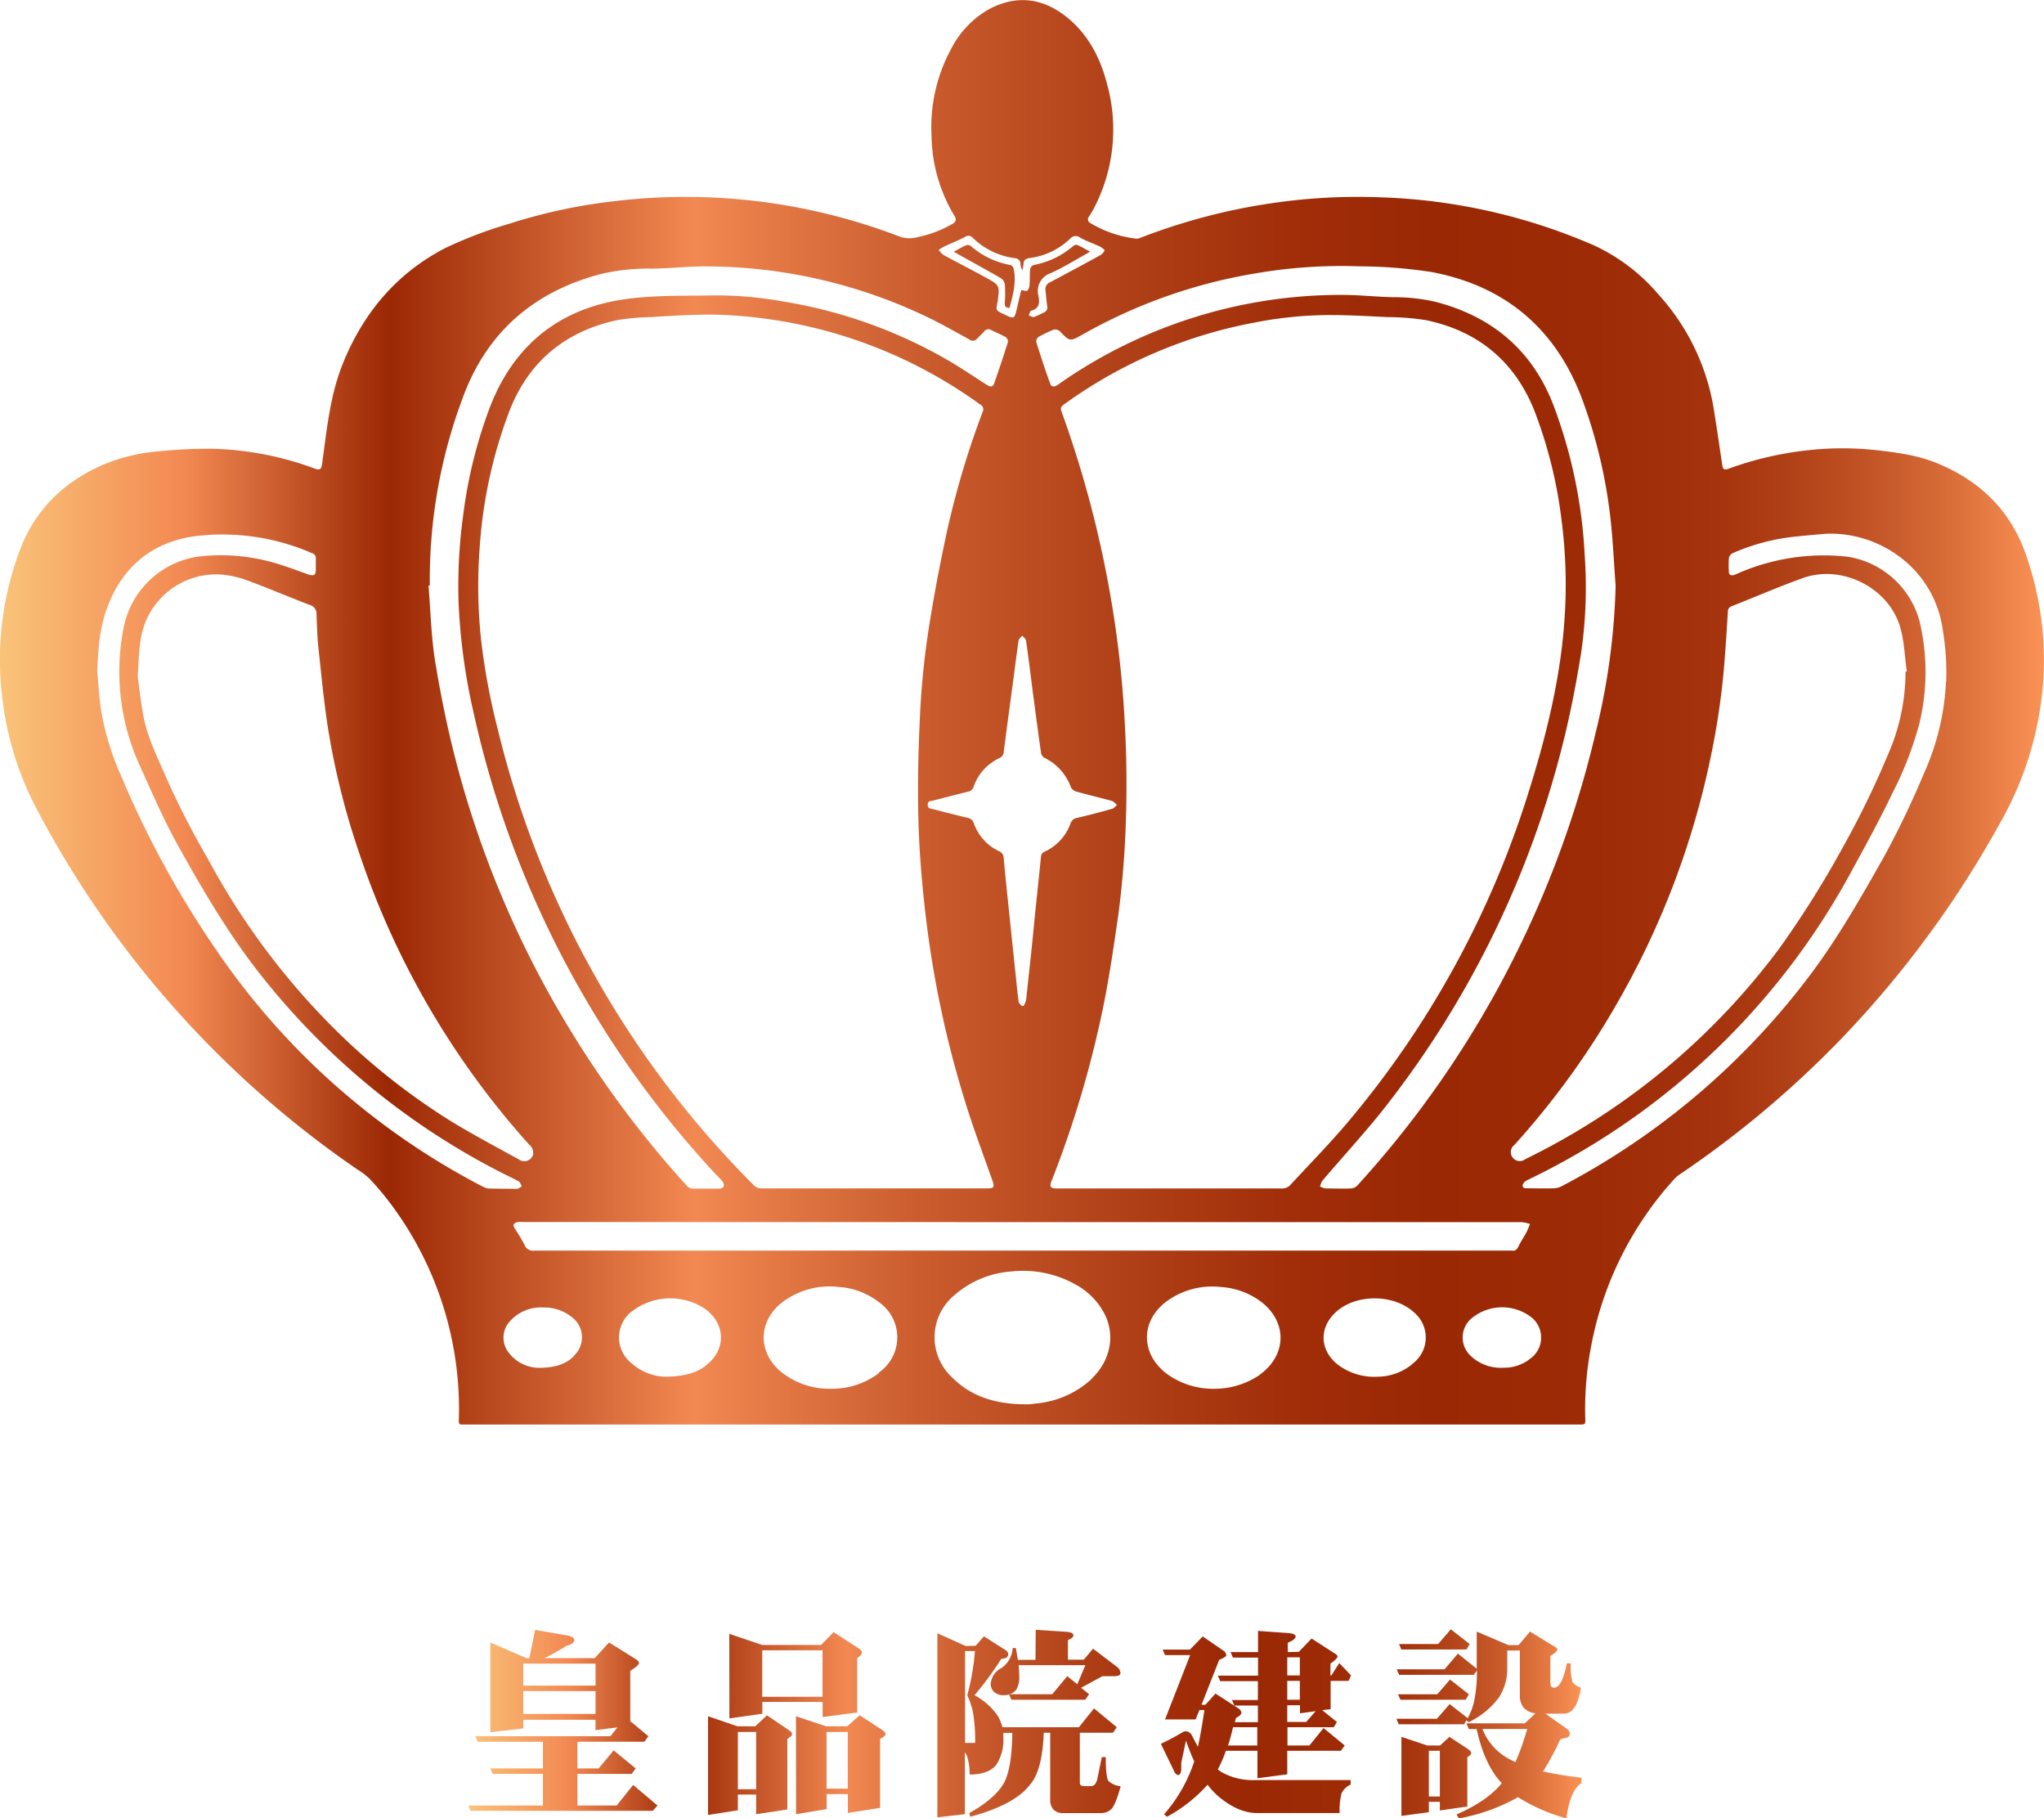
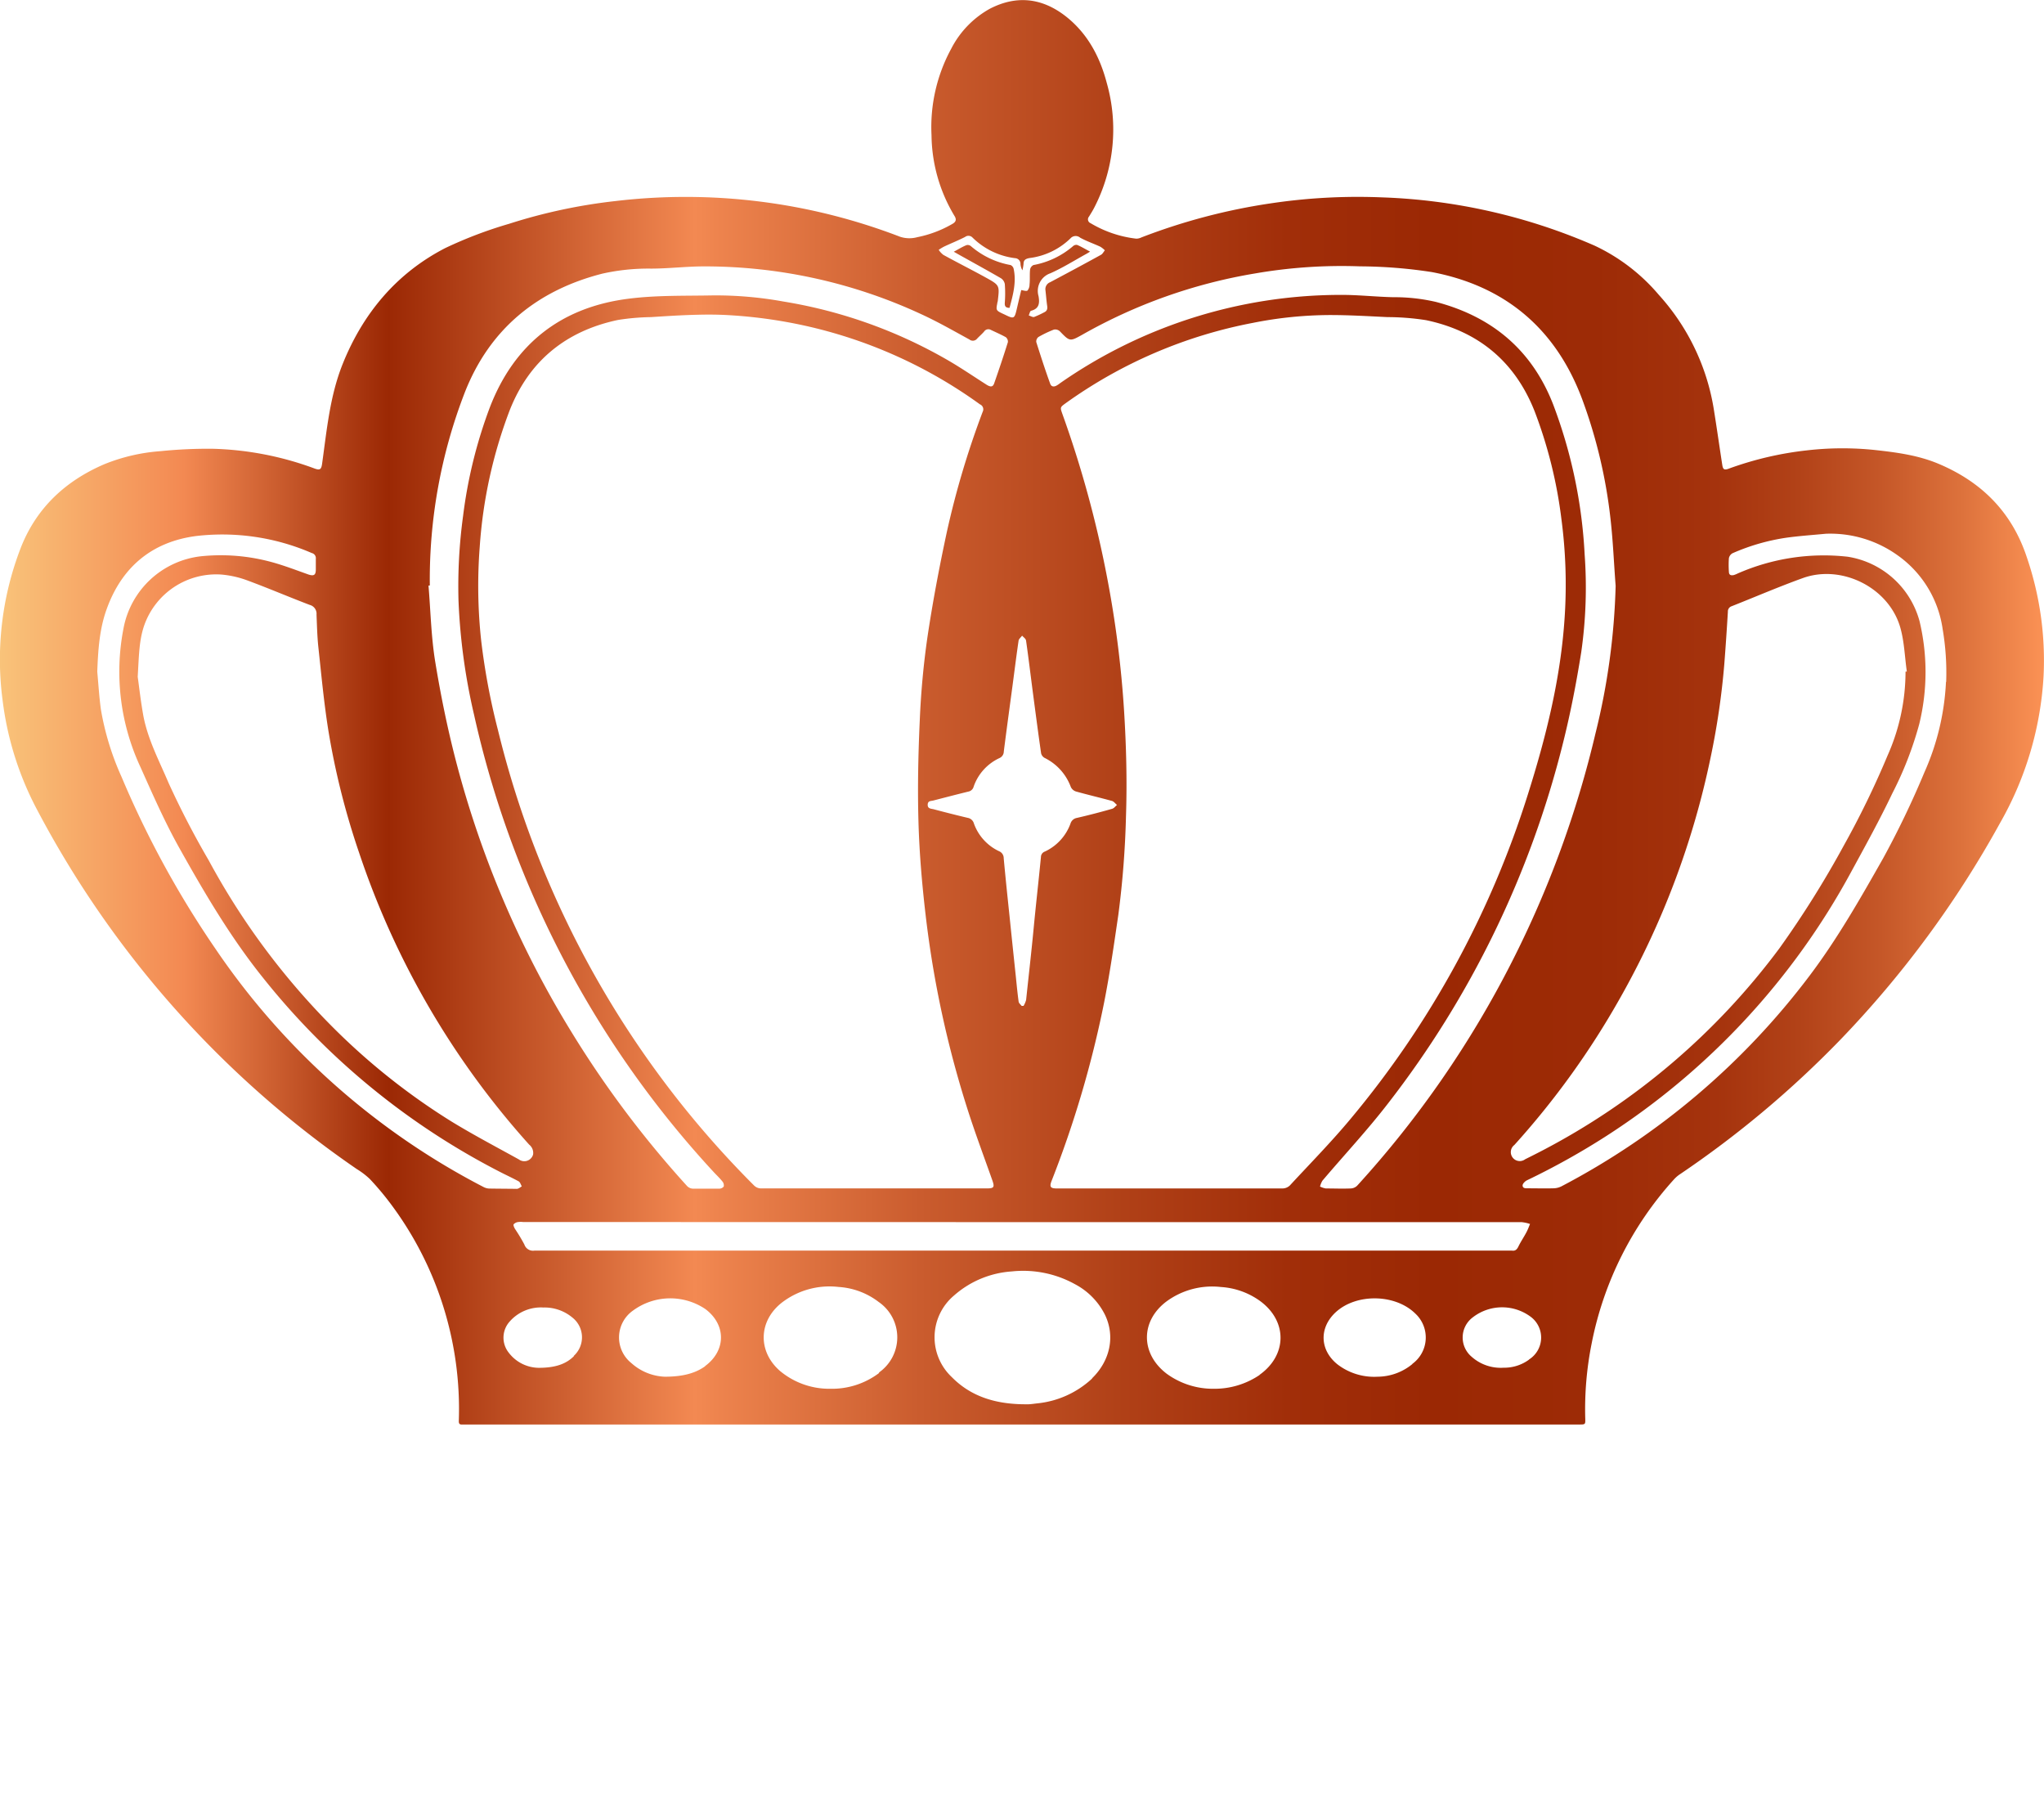
<svg xmlns="http://www.w3.org/2000/svg" xmlns:xlink="http://www.w3.org/1999/xlink" viewBox="0 0 406.84 361.83">
  <defs>
    <linearGradient id="linear-gradient" x1="93.21" y1="343.02" x2="314.87" y2="343.02" gradientUnits="userSpaceOnUse">
      <stop offset="0" stop-color="#f9c37a" />
      <stop offset="0.09" stop-color="#f38952" />
      <stop offset="0.19" stop-color="#9b2804" />
      <stop offset="0.34" stop-color="#f38952" />
      <stop offset="0.35" stop-color="#ee844e" />
      <stop offset="0.45" stop-color="#ca5c2e" />
      <stop offset="0.55" stop-color="#b04017" />
      <stop offset="0.63" stop-color="#a12e09" />
      <stop offset="0.7" stop-color="#9b2804" />
      <stop offset="0.78" stop-color="#9d2b06" />
      <stop offset="0.84" stop-color="#a5330d" />
      <stop offset="0.88" stop-color="#b24218" />
      <stop offset="0.92" stop-color="#c55728" />
      <stop offset="0.96" stop-color="#dd723c" />
      <stop offset="1" stop-color="#fb9255" />
      <stop offset="1" stop-color="#fc9456" />
    </linearGradient>
    <linearGradient id="linear-gradient-2" x1="0" y1="141.73" x2="406.84" y2="141.73" xlink:href="#linear-gradient" />
  </defs>
  <g id="圖層_2" data-name="圖層 2">
    <g id="圖層_1-2" data-name="圖層 1">
-       <path d="M284.4,357.49h2.19v-9.1H284.4Zm-5.46-11.88,5.15,1.72h2.54l1.87-1.72,3.79,2.5c.37.29.55.54.55.74s-.26.53-.78.79v9.84l-5.47.78v-1.72H284.4v2.07l-5.46.74Zm9.68-11.4,3.75,2.93-.63,1.09h-13l-.47-1.09h7.81Zm6.44,9.84a11.58,11.58,0,0,0,4.66,5.59c.56.34,1.2.67,1.91,1a46.75,46.75,0,0,0,2.34-6.6Zm-4.88-15,3.75,3v-7.38l6.33,2.69h2l2.27-2.69,4.8,2.93c.44.23.66.46.66.66s-.46.7-1.4,1.25v5.31c0,.66.2,1,.62,1h.16q1.53,0,2.5-4.84h.78a11.81,11.81,0,0,0,.35,3.75,3.42,3.42,0,0,0,1.68,1.09c-.37,2.11-.86,3.5-1.49,4.18a2.33,2.33,0,0,1-2,1h-3.59l4.26,3a1.33,1.33,0,0,1,.58,1,.72.72,0,0,1-.66.78l-1.21.32a53.88,53.88,0,0,1-3.44,6.4,74.84,74.84,0,0,0,7.66,1.25v1.09q-2.26,1.33-3,7a36.24,36.24,0,0,1-9.65-4.22,37.11,37.11,0,0,1-11.76,4.22l-.47-.78c4.06-1.78,7.07-3.84,9-6.22q-3.44-3.66-5-10.78h-1.56l-.47-1.13h11.61l2.14-2a3.68,3.68,0,0,1-2.38-1.14,3.93,3.93,0,0,1-.74-2.42v-8.94h-2.5v3.94a10.58,10.58,0,0,1-1.6,5.32,16.19,16.19,0,0,1-6.06,5l-.46-.36-.48.78h-13l-.47-1.09H286l2.54-2.93,3.6,2.81a12.87,12.87,0,0,0,1.32-3.59,29.37,29.37,0,0,0,.51-5.9l-.63.86H278.5l-.51-1.09h9.53Zm-1.4-4.84,3.74,2.93-.62,1.09h-13l-.43-1.09h7.78Zm-32.56,15.12v3.32H260l1.87-2.15-3.12.43v-1.6Zm0-4.85v3.75h2.5v-3.75Zm0-4.69v3.6h2.5v-3.6ZM245.43,343.7c-.31,1.3-.63,2.51-1,3.63h5.82V343.7Zm13.09-15,2.54-2.65,4.53,2.92c.42.24.63.46.63.67s-.47.78-1.41,1.4v2.35H265l1.57-2.46,2.34,2.46-.47,1.09h-3.59v5.63l-1.68.19,2.93,2.35-.62,1.05h-9.22v3.63h4.37l2.81-3.47,4.22,3.47-.78,1.06H256.22v4.68l-5.94.78v-5.46H244a24.23,24.23,0,0,1-1.61,3.71l.71.51a12.72,12.72,0,0,0,6.87,1.6h18.87v.9A3.66,3.66,0,0,0,267,356.9a14.41,14.41,0,0,0-.36,3.87H250.16q-3.6,0-7.42-3.12a14.63,14.63,0,0,1-2.38-2.5,30.61,30.61,0,0,1-8.05,6.36l-.63-.47a30.12,30.12,0,0,0,5.4-8.83c.2-.49.41-1.06.62-1.72a41.56,41.56,0,0,1-1.64-4.14l-.94,4.42v1.33c-.05.7-.26,1.08-.62,1.13a1.26,1.26,0,0,1-.82-.82L231.06,347a46.6,46.6,0,0,0,4.26-2.27,1.34,1.34,0,0,1,.74-.23,1.48,1.48,0,0,1,1.17.82c.41.81.82,1.56,1.21,2.27.44-2,.87-4.47,1.29-7.31h-1l-.75,1.87h-6.09l5-12.8h-5l-.47-1.1h5.43l2.54-2.62,4.22,2.9a1.18,1.18,0,0,1,.47.82c0,.26-.47.57-1.41.94l-3.52,8.94h.78l2-2.23,4.65,3a1.28,1.28,0,0,1,.51.82c0,.31-.37.66-1.1,1.06-.05.26-.12.53-.2.82h4.58v-3.32h-4.69l-.47-1.1h5.16v-3.75h-7.5l-.47-1.09h8v-3.6h-5l-.47-1.09h5.47v-4.22l6,.43c1,.08,1.48.32,1.48.7s-.52.8-1.56,1.22v1.87Zm-57.6,8.44h8.51l3-3.6,2,1.61,1.6-3.8H202.75q.12,1.22.12,2.19a4.59,4.59,0,0,1-.63,2.74A2.7,2.7,0,0,1,200.92,337.14Zm5.23-12.82,6.13.39c.92.08,1.37.32,1.37.7s-.37.66-1.09.94v3.91h3.16l1.84-2.19,4.8,3.64a1.64,1.64,0,0,1,.66,1.21c0,.41-.4.62-1.2.62h-2.39l-4.25,2.31,1.6,1.29-.78,1.09H201.3l-.46-1.09a2.26,2.26,0,0,1-.94.19,2.89,2.89,0,0,1-2-.62,2.21,2.21,0,0,1-.71-1.6,3.86,3.86,0,0,1,2.11-3.17,5.23,5.23,0,0,0,2.27-4h.62c.16.84.29,1.62.4,2.35h3.51Zm-14.06,4.22v18.28h2a31.1,31.1,0,0,0-.47-6.29,15.94,15.94,0,0,0-1.09-3.2,47.51,47.51,0,0,0,1.52-8.79Zm2.11-1.05,1.64-1.88,4.42,2.82a1,1,0,0,1,.42.78.85.85,0,0,1-.7.78l-.7.12a65,65,0,0,1-5.31,7.22,13.27,13.27,0,0,1,4.65,4.14,9.15,9.15,0,0,1,.9,2.23h15.23l3-3.75,4.53,3.75-.75,1.09h-6.6v10q0,.56.78.63h1.41c.63,0,1-.42,1.25-1.25l.94-4.53h.78c0,2.76.2,4.36.58,4.8a4.16,4.16,0,0,0,2.39,1c-.68,2.5-1.31,4-1.87,4.57a3,3,0,0,1-2,.78h-7.81a2.51,2.51,0,0,1-1.68-.7,2.78,2.78,0,0,1-.67-2V344.79h-1.28q-.28,7.59-2.78,10.4-3.12,4-11.87,6.32l-.16-.74q5-2.77,6.87-5.94,1.6-2.93,1.68-10H199.7a7.27,7.27,0,0,1,0,.82,9.08,9.08,0,0,1-1.44,5.59c-1.07,1.25-2.82,1.87-5.27,1.87a11.7,11.7,0,0,0-.51-3.67,2.91,2.91,0,0,0-.43-.74V361l-5.47.63V325l5.63,2.54Zm-29.68,28.44h4.22V344.64h-4.22Zm-6.09-14.42,6,2h4.21l2.47-2.19,4.49,2.93c.44.31.66.58.66.82s-.36.6-1.09.94v13.74l-6.41,1V357h-4.22v3l-6.09,1Zm-11.56,14.54h3.63V344.64h-3.63Zm-5.94-14.54,5.86,2h3.56l2.3-2.19,4.34,2.93c.44.31.67.58.67.82s-.32.6-.94.94v14.06l-6.22.94v-3.91h-3.63v3.13l-5.94.93Zm10.79-3.86h12v-9.26h-12Zm-6.56-12.54,6.56,2.22h11.71l2.5-2.54,4.92,3.17c.47.34.71.63.71.89s-.32.71-.94,1.1v10.82l-6.88.9v-3h-12v2.35l-6.56.93Zm-41,10.31h14.38v-4.37H104.15Zm0,5.63h14.38v-4.54H104.15Zm2.35-16.72,6.52,1.13c.86.19,1.29.48,1.29.9s-.52.9-1.56,1.13a47.32,47.32,0,0,1-4.38,2.46h10l2.85-3.12,5.24,3.28c.47.26.7.53.7.82s-.57.83-1.72,1.56v10l3.6,3-.78,1.09H114.93v5.32h4.22l3-3.6,4.37,3.6-.78,1.09H114.93v6.29h7.81l3.28-4.1,4.85,4.1-.94,1.05H93.68l-.47-1.05h14.85v-6.29h-10l-.47-1.09h10.47v-5.32h-13l-.47-1.09H121.5l1.4-1.76-4.37.55v-2.07H104.15v1.72l-6.56.78V326.83l7.19,3.12h.58Z" style="fill:url(#linear-gradient)" />
      <path d="M387.33,135.7h0a49.87,49.87,0,0,1-4.3,18,179.68,179.68,0,0,1-8.2,17.08c-4.54,8-9.08,16-14.66,23.39a147.53,147.53,0,0,1-49.4,41.91,3.7,3.7,0,0,1-1.57.38c-1.66.05-3.32,0-5,0-.49,0-1.14.06-1.14-.58,0-.33.47-.81.84-1A146.43,146.43,0,0,0,319.81,226a143.91,143.91,0,0,0,48.64-52.49c2.82-5.17,5.67-10.33,8.2-15.64A70.43,70.43,0,0,0,382,144.12a43.49,43.49,0,0,0,.07-20.51,17.65,17.65,0,0,0-14.32-12.83,42.68,42.68,0,0,0-21.93,3.36,4.44,4.44,0,0,1-.76.3c-.53.1-.93,0-.94-.68a19.83,19.83,0,0,1,0-2.67,1.45,1.45,0,0,1,.72-1A41.61,41.61,0,0,1,355.55,107c2.61-.36,5.25-.54,7.87-.79a23,23,0,0,1,14.24,4.26,21.72,21.72,0,0,1,9,14.67,51.77,51.77,0,0,1,.71,10.54m-83,134.85h0a8.34,8.34,0,0,1-5.08,1.63,8.7,8.7,0,0,1-6.36-2.17,5,5,0,0,1,.16-7.81,9.53,9.53,0,0,1,11.68-.08A5.15,5.15,0,0,1,304.29,270.55Zm-23.21.87h0a11,11,0,0,1-6.94,2.55,12,12,0,0,1-8-2.45c-3.55-2.84-3.7-7.28-.37-10.37,4.11-3.8,11.89-3.67,15.87.27A6.49,6.49,0,0,1,281.08,271.42Zm-30.4,2.17h0a16,16,0,0,1-9.22,2.78,15.64,15.64,0,0,1-9.33-3c-5.23-4-5.23-10.49,0-14.4A15.37,15.37,0,0,1,243,256.1a14.88,14.88,0,0,1,7.77,2.76C256.29,262.87,256.23,269.66,250.68,273.59Zm-33.34.7h0a18.75,18.75,0,0,1-11.11,5c-.48.06-1,.13-1.46.16s-.92,0-1.38,0c-5.33-.11-10.18-1.5-14-5.38a10.86,10.86,0,0,1,.4-16.24A19.32,19.32,0,0,1,201.4,253,21.31,21.31,0,0,1,214,255.56a13.89,13.89,0,0,1,5.9,6C222,265.83,221,270.75,217.34,274.29Zm-42.4-1.09h0a15.57,15.57,0,0,1-9.75,3.17,15.32,15.32,0,0,1-10-3.53c-4.5-3.9-4.32-10,.4-13.65a15.55,15.55,0,0,1,11.24-3.08,14.6,14.6,0,0,1,8,3,8.54,8.54,0,0,1,0,14.05Zm-34.62-1.35h0c-1.88,1.37-4.35,2.12-8.09,2.12a10.56,10.56,0,0,1-6.64-2.71,6.53,6.53,0,0,1,.31-10.44,12.51,12.51,0,0,1,14.39-.33C144.55,263.57,144.56,268.75,140.32,271.85Zm-26.14-2h0c-1.54,1.56-3.67,2.36-7.09,2.35a7.61,7.61,0,0,1-5.9-3,4.79,4.79,0,0,1,.16-6.19,8.26,8.26,0,0,1,6.73-2.81,8.64,8.64,0,0,1,5.77,2A5,5,0,0,1,114.18,269.83ZM97.37,236.51h0a2.66,2.66,0,0,1-1.13-.31,144.83,144.83,0,0,1-53.33-47.36,192.75,192.75,0,0,1-18.73-34.28,54.64,54.64,0,0,1-4.1-13.4c-.34-2.49-.49-5-.72-7.5.16-4.27.43-8.53,1.9-12.53,3-8.29,9-13.33,17.8-14.47a44.84,44.84,0,0,1,23,3.39,1.05,1.05,0,0,1,.8,1.16c0,.71,0,1.42,0,2.12,0,1.11-.39,1.33-1.44,1-2.43-.86-4.83-1.79-7.31-2.47a38.47,38.47,0,0,0-14-1.18,17.71,17.71,0,0,0-15.54,14.43,44.89,44.89,0,0,0,3.4,27.56c2.46,5.49,4.87,11,7.82,16.24,5,8.93,10.18,17.73,16.62,25.73a144.67,144.67,0,0,0,47.06,38.53c1.25.65,2.54,1.23,3.77,1.91.3.17.42.64.62,1-.32.17-.63.48-1,.49C101,236.54,99.18,236.54,97.37,236.51Zm-34-107.69h0c.58,5.36,1.08,10.73,1.91,16.06a150,150,0,0,0,6.21,24.84,164.92,164.92,0,0,0,33.84,58.05,2.11,2.11,0,0,1,.78,1.95,1.81,1.81,0,0,1-2.82,1c-4.48-2.48-9-4.85-13.39-7.53a131.21,131.21,0,0,1-24.34-19.47,143.28,143.28,0,0,1-24-32.49,173.34,173.34,0,0,1-8-15.42c-1.84-4.34-4.08-8.54-5-13.23-.55-3-.87-5.93-1.15-7.9.25-4.21.26-7.43,1.38-10.47a15.19,15.19,0,0,1,15.29-9.88,19.74,19.74,0,0,1,5.24,1.2c4.14,1.53,8.2,3.27,12.33,4.84A1.81,1.81,0,0,1,63,122.29C63.09,124.47,63.14,126.65,63.37,128.82Zm22.18-12.31h0a103.11,103.11,0,0,1,7-38.51c4.94-12.51,14.34-20.23,27.35-23.55a41.86,41.86,0,0,1,9.67-1c3.56,0,7.11-.45,10.67-.44a102.31,102.31,0,0,1,43.36,9.62c3.2,1.48,6.27,3.24,9.36,4.93a1.08,1.08,0,0,0,1.52-.17c.46-.49,1-.94,1.42-1.44a1,1,0,0,1,1.29-.32c1,.48,2,.91,3,1.46a1.13,1.13,0,0,1,.42,1c-.86,2.75-1.78,5.48-2.73,8.2-.26.74-.72.77-1.55.24-2.56-1.63-5.07-3.35-7.7-4.87A96.2,96.2,0,0,0,155.93,60,75.59,75.59,0,0,0,142,58.78c-5.61.11-11.27-.05-16.81.65-13.43,1.67-22.8,8.94-27.69,21.63a94,94,0,0,0-5.33,21.63,103.83,103.83,0,0,0-.91,16.81,121,121,0,0,0,3.1,22.74,197,197,0,0,0,47.81,91.11c.55.58,1.13,1.13,1.63,1.76a1.2,1.2,0,0,1,.25,1,1.15,1.15,0,0,1-.88.42c-1.69,0-3.38,0-5.07,0a1.72,1.72,0,0,1-1.43-.62,203.37,203.37,0,0,1-23.2-31A198.23,198.23,0,0,1,90.7,151.23c-1.67-6.45-3-13-4.08-19.59-.81-5-.91-10.07-1.33-15.11ZM187.93,49.06h0c1.38-.65,2.8-1.21,4.16-1.91a1.11,1.11,0,0,1,1.47.11A14.66,14.66,0,0,0,202,51.37a1.14,1.14,0,0,1,1.12,1.2,3,3,0,0,0,.38,1.22,8.57,8.57,0,0,0,.23-1.31c0-.8.5-1,1.18-1.13a14.21,14.21,0,0,0,8.15-3.91A1.38,1.38,0,0,1,215,47.3c1.28.7,2.68,1.18,4,1.79a4.72,4.72,0,0,1,.91.72c-.25.3-.44.71-.76.89-3.36,1.85-6.74,3.66-10.13,5.46a1.48,1.48,0,0,0-.93,1.61c.12,1,.19,2.07.34,3.09.08.59,0,1-.58,1.28a20,20,0,0,1-2,.93c-.3.09-.72-.19-1.09-.3.15-.32.25-.88.47-.93,1.64-.43,1.72-1.54,1.48-2.92a3.71,3.71,0,0,1,2.36-4.54c2.46-1.09,4.76-2.54,7.12-3.84.24-.13.46-.27.78-.47-.93-.48-1.74-1-2.6-1.34a1,1,0,0,0-.78.24,16.68,16.68,0,0,1-7.88,3.77,1.23,1.23,0,0,0-.68.88c-.11,1,0,2-.11,3a1.91,1.91,0,0,1-.4,1.19c-.19.18-.73,0-1.25-.09-.27,1.13-.58,2.43-.88,3.73-.47,2-.55,2.06-2.39,1.16l-.58-.27c-1.12-.54-1.19-.67-.93-1.93,0-.18.09-.35.11-.54.36-3.06.38-3.11-2.31-4.6s-5.7-3-8.52-4.55a4.2,4.2,0,0,1-.93-1A9.36,9.36,0,0,1,187.93,49.06Zm61.84,5.36h0A101.1,101.1,0,0,1,270.68,53,97,97,0,0,1,285,54.14c14.6,2.78,24.65,11.27,29.89,25.22a100.34,100.34,0,0,1,5.69,24.1c.49,4.35.66,8.74,1,13.12a135.91,135.91,0,0,1-4,29.3,203,203,0,0,1-16.64,45.49,200.9,200.9,0,0,1-30.81,44.57,1.94,1.94,0,0,1-1.25.55c-1.66.07-3.32,0-5,0a4.25,4.25,0,0,1-1.14-.38,4.11,4.11,0,0,1,.48-1.17c4.33-5.11,8.91-10,13-15.3a192.84,192.84,0,0,0,34.87-71.74c1.51-6,2.68-12.08,3.65-18.18a91,91,0,0,0,.67-19.38,98.17,98.17,0,0,0-6.26-29.84C304.94,69.67,297,63,285.77,60.07a36.56,36.56,0,0,0-8.48-.93c-3.56-.08-7.11-.49-10.67-.46A97.75,97.75,0,0,0,211,76.25a4.89,4.89,0,0,1-.77.51c-.52.26-1,.17-1.2-.41-1-2.75-1.89-5.51-2.77-8.29a1.14,1.14,0,0,1,.43-1,22.16,22.16,0,0,1,3.07-1.47,1.35,1.35,0,0,1,1.18.32c2,2.07,2,2.08,4.54.66A104.32,104.32,0,0,1,249.77,54.42ZM203.48,243.19h0q49.68,0,99.37,0a7.88,7.88,0,0,1,1.69.37c-.23.54-.42,1.09-.7,1.61-.52,1-1.14,1.89-1.62,2.88-.28.57-.6.9-1.25.81a3.53,3.53,0,0,0-.46,0q-97.08,0-194.14,0a1.81,1.81,0,0,1-2-1.22,34.84,34.84,0,0,0-1.89-3.14c-.15-.27-.35-.71-.24-.88a1.44,1.44,0,0,1,.9-.45,4.25,4.25,0,0,1,1,0ZM195.6,81.93h0A173.33,173.33,0,0,0,188.43,106c-1.48,6.89-2.79,13.82-3.83,20.78a163.44,163.44,0,0,0-1.52,16.38c-.31,6.75-.46,13.51-.27,20.26.17,6.15.69,12.31,1.4,18.43a204.71,204.71,0,0,0,8.55,39.45c1.47,4.55,3.14,9,4.74,13.53.5,1.4.36,1.65-1.08,1.65H174c-7.47,0-14.94,0-22.4,0a2,2,0,0,1-1.54-.61,192.5,192.5,0,0,1-50.94-90.57,134.21,134.21,0,0,1-3.35-17.87,101.14,101.14,0,0,1-.28-18.66,93.73,93.73,0,0,1,5.95-27.1c3.87-9.86,11.23-15.82,21.56-18a46.23,46.23,0,0,1,6.58-.57c3-.19,6-.39,9-.46,2.36-.07,4.72-.05,7.08.11a95.64,95.64,0,0,1,14.28,2,94.13,94.13,0,0,1,35.11,15.71A1.07,1.07,0,0,1,195.6,81.93Zm17.54,74.68h0a1.72,1.72,0,0,0,1,.88c2.38.67,4.8,1.23,7.19,1.89.37.1.65.52,1,.79-.32.27-.6.68-1,.78q-3.49,1-7,1.81a1.61,1.61,0,0,0-1.26,1.13,9.85,9.85,0,0,1-5.1,5.56,1.17,1.17,0,0,0-.78,1.08c-.46,4.73-1,9.45-1.45,14.18s-1,9.51-1.5,14.26a4.55,4.55,0,0,1-.51,1.19l-.39,0c-.21-.28-.55-.54-.59-.85-.24-1.73-.4-3.47-.58-5.21q-.63-5.94-1.24-11.88c-.4-3.81-.8-7.62-1.15-11.44a1.49,1.49,0,0,0-.93-1.4,9.7,9.7,0,0,1-5-5.51,1.56,1.56,0,0,0-1.25-1.13c-2.27-.54-4.52-1.11-6.77-1.71-.49-.12-1.2-.08-1.18-.9s.65-.71,1.14-.84c2.31-.6,4.62-1.2,6.94-1.77a1.34,1.34,0,0,0,1.07-1,9.79,9.79,0,0,1,5.11-5.66,1.45,1.45,0,0,0,.89-1.33c.56-4.43,1.17-8.86,1.76-13.29.39-2.92.75-5.84,1.18-8.75.05-.36.46-.66.7-1,.27.31.74.6.79,1,.49,3.42.9,6.86,1.35,10.29.53,4,1.06,8.08,1.64,12.11a1.45,1.45,0,0,0,.69.92A10.49,10.49,0,0,1,213.14,156.61Zm10.6-15.12h0a210.79,210.79,0,0,0-3.39-26.62,215.08,215.08,0,0,0-8.89-32.49c-.47-1.33-.48-1.33.7-2.18a94.1,94.1,0,0,1,37.16-15.94,79.4,79.4,0,0,1,15.45-1.57c3.8,0,7.6.23,11.39.41a50.38,50.38,0,0,1,7.69.61c10.37,2.18,17.68,8.22,21.59,18.1a90.88,90.88,0,0,1,5.34,21.44,99.27,99.27,0,0,1,.65,19.57c-.78,12.17-3.72,23.89-7.38,35.45a188.85,188.85,0,0,1-35.16,64.29c-3.85,4.63-8.08,8.93-12.17,13.35a2.16,2.16,0,0,1-1.42.58c-7.5,0-15,0-22.5,0H210.4c-1.33,0-1.56-.31-1.08-1.53a209.89,209.89,0,0,0,10.41-35.3c1.16-5.83,2-11.71,2.86-17.59a185.55,185.55,0,0,0,1.53-19.72C224.35,155.41,224.17,148.45,223.74,141.49Zm116.72,9.34h0a149.77,149.77,0,0,0,2.75-18.72c.27-3.46.5-6.92.71-10.38a1.09,1.09,0,0,1,.76-1.1c4.73-1.87,9.41-3.89,14.19-5.61,7.76-2.77,17.09,1.93,19.36,9.83.81,2.82.89,5.85,1.31,8.79l-.26,0a41.1,41.1,0,0,1-3.57,16.69,176.27,176.27,0,0,1-8.76,18,196.31,196.31,0,0,1-12.75,20.34,138.77,138.77,0,0,1-47.43,40.39c-1.06.55-2.13,1.09-3.2,1.62a1.78,1.78,0,1,1-2.15-2.84,162.48,162.48,0,0,0,21.05-29.25A165.14,165.14,0,0,0,340.46,150.83ZM189.84,50.09c.93-.49,1.72-1,2.56-1.32a1,1,0,0,1,.85.21,16.56,16.56,0,0,0,7.89,3.76,1.07,1.07,0,0,1,.61.72c.59,2.68-.12,5.22-.81,7.8-.81,0-1-.35-.94-1.07a24.85,24.85,0,0,0,0-3.66,1.76,1.76,0,0,0-.8-1.18c-2.79-1.61-5.62-3.16-8.43-4.73ZM403.39,110.8c-3-9-9.09-15-17.71-18.58-4-1.65-8.21-2.2-12.45-2.67a61.84,61.84,0,0,0-13.6.07,66.53,66.53,0,0,0-15.54,3.64c-.89.33-1.15.17-1.29-.77-.55-3.57-1.06-7.15-1.63-10.72a44.36,44.36,0,0,0-11-23.1,37.71,37.71,0,0,0-12.78-9.79,115.65,115.65,0,0,0-42.44-9.61,117,117,0,0,0-22.12,1.21,120.16,120.16,0,0,0-25.63,6.76,2.38,2.38,0,0,1-1.05.25,22.79,22.79,0,0,1-9.08-3.08.82.82,0,0,1-.32-1.3c.37-.6.75-1.2,1.07-1.83a33.88,33.88,0,0,0,2.45-24.85c-1.38-5.22-3.86-9.85-8.2-13.23C207.38-.43,202.31-1,197,1.75a19,19,0,0,0-7.65,7.91,32.65,32.65,0,0,0-3.94,17.25A31.73,31.73,0,0,0,190,43c.45.73.23,1.19-.46,1.57a22.7,22.7,0,0,1-6.94,2.62,5.91,5.91,0,0,1-3.48-.09A118.88,118.88,0,0,0,122.57,40a108.66,108.66,0,0,0-21.26,4.54,84.77,84.77,0,0,0-12.7,4.83c-9.69,5-16.38,13-20.42,23.1-2.53,6.33-3.14,13.08-4.07,19.75-.16,1.19-.42,1.41-1.53,1A63,63,0,0,0,42.37,89.3a94.06,94.06,0,0,0-10.47.48,36.68,36.68,0,0,0-11.15,2.6c-7.8,3.35-13.6,8.8-16.67,16.77a61.59,61.59,0,0,0-3.55,30.3,62.76,62.76,0,0,0,6.91,21.79A199.45,199.45,0,0,0,71,232.62a15.64,15.64,0,0,1,2.62,2,57.66,57.66,0,0,1,4,4.74A68.13,68.13,0,0,1,91.32,282.8c0,.47.14.69.62.66.31,0,.62,0,.93,0H314.32c1.23,0,1.24,0,1.21-1.19a66.59,66.59,0,0,1,1.27-14.91,68.05,68.05,0,0,1,16.45-32.74,6.37,6.37,0,0,1,1.19-1A201,201,0,0,0,366.3,206.9a203.8,203.8,0,0,0,31.78-43.11,66.43,66.43,0,0,0,8.67-29.18A63.41,63.41,0,0,0,403.39,110.8Z" style="fill-rule:evenodd;fill:url(#linear-gradient-2)" />
    </g>
  </g>
</svg>